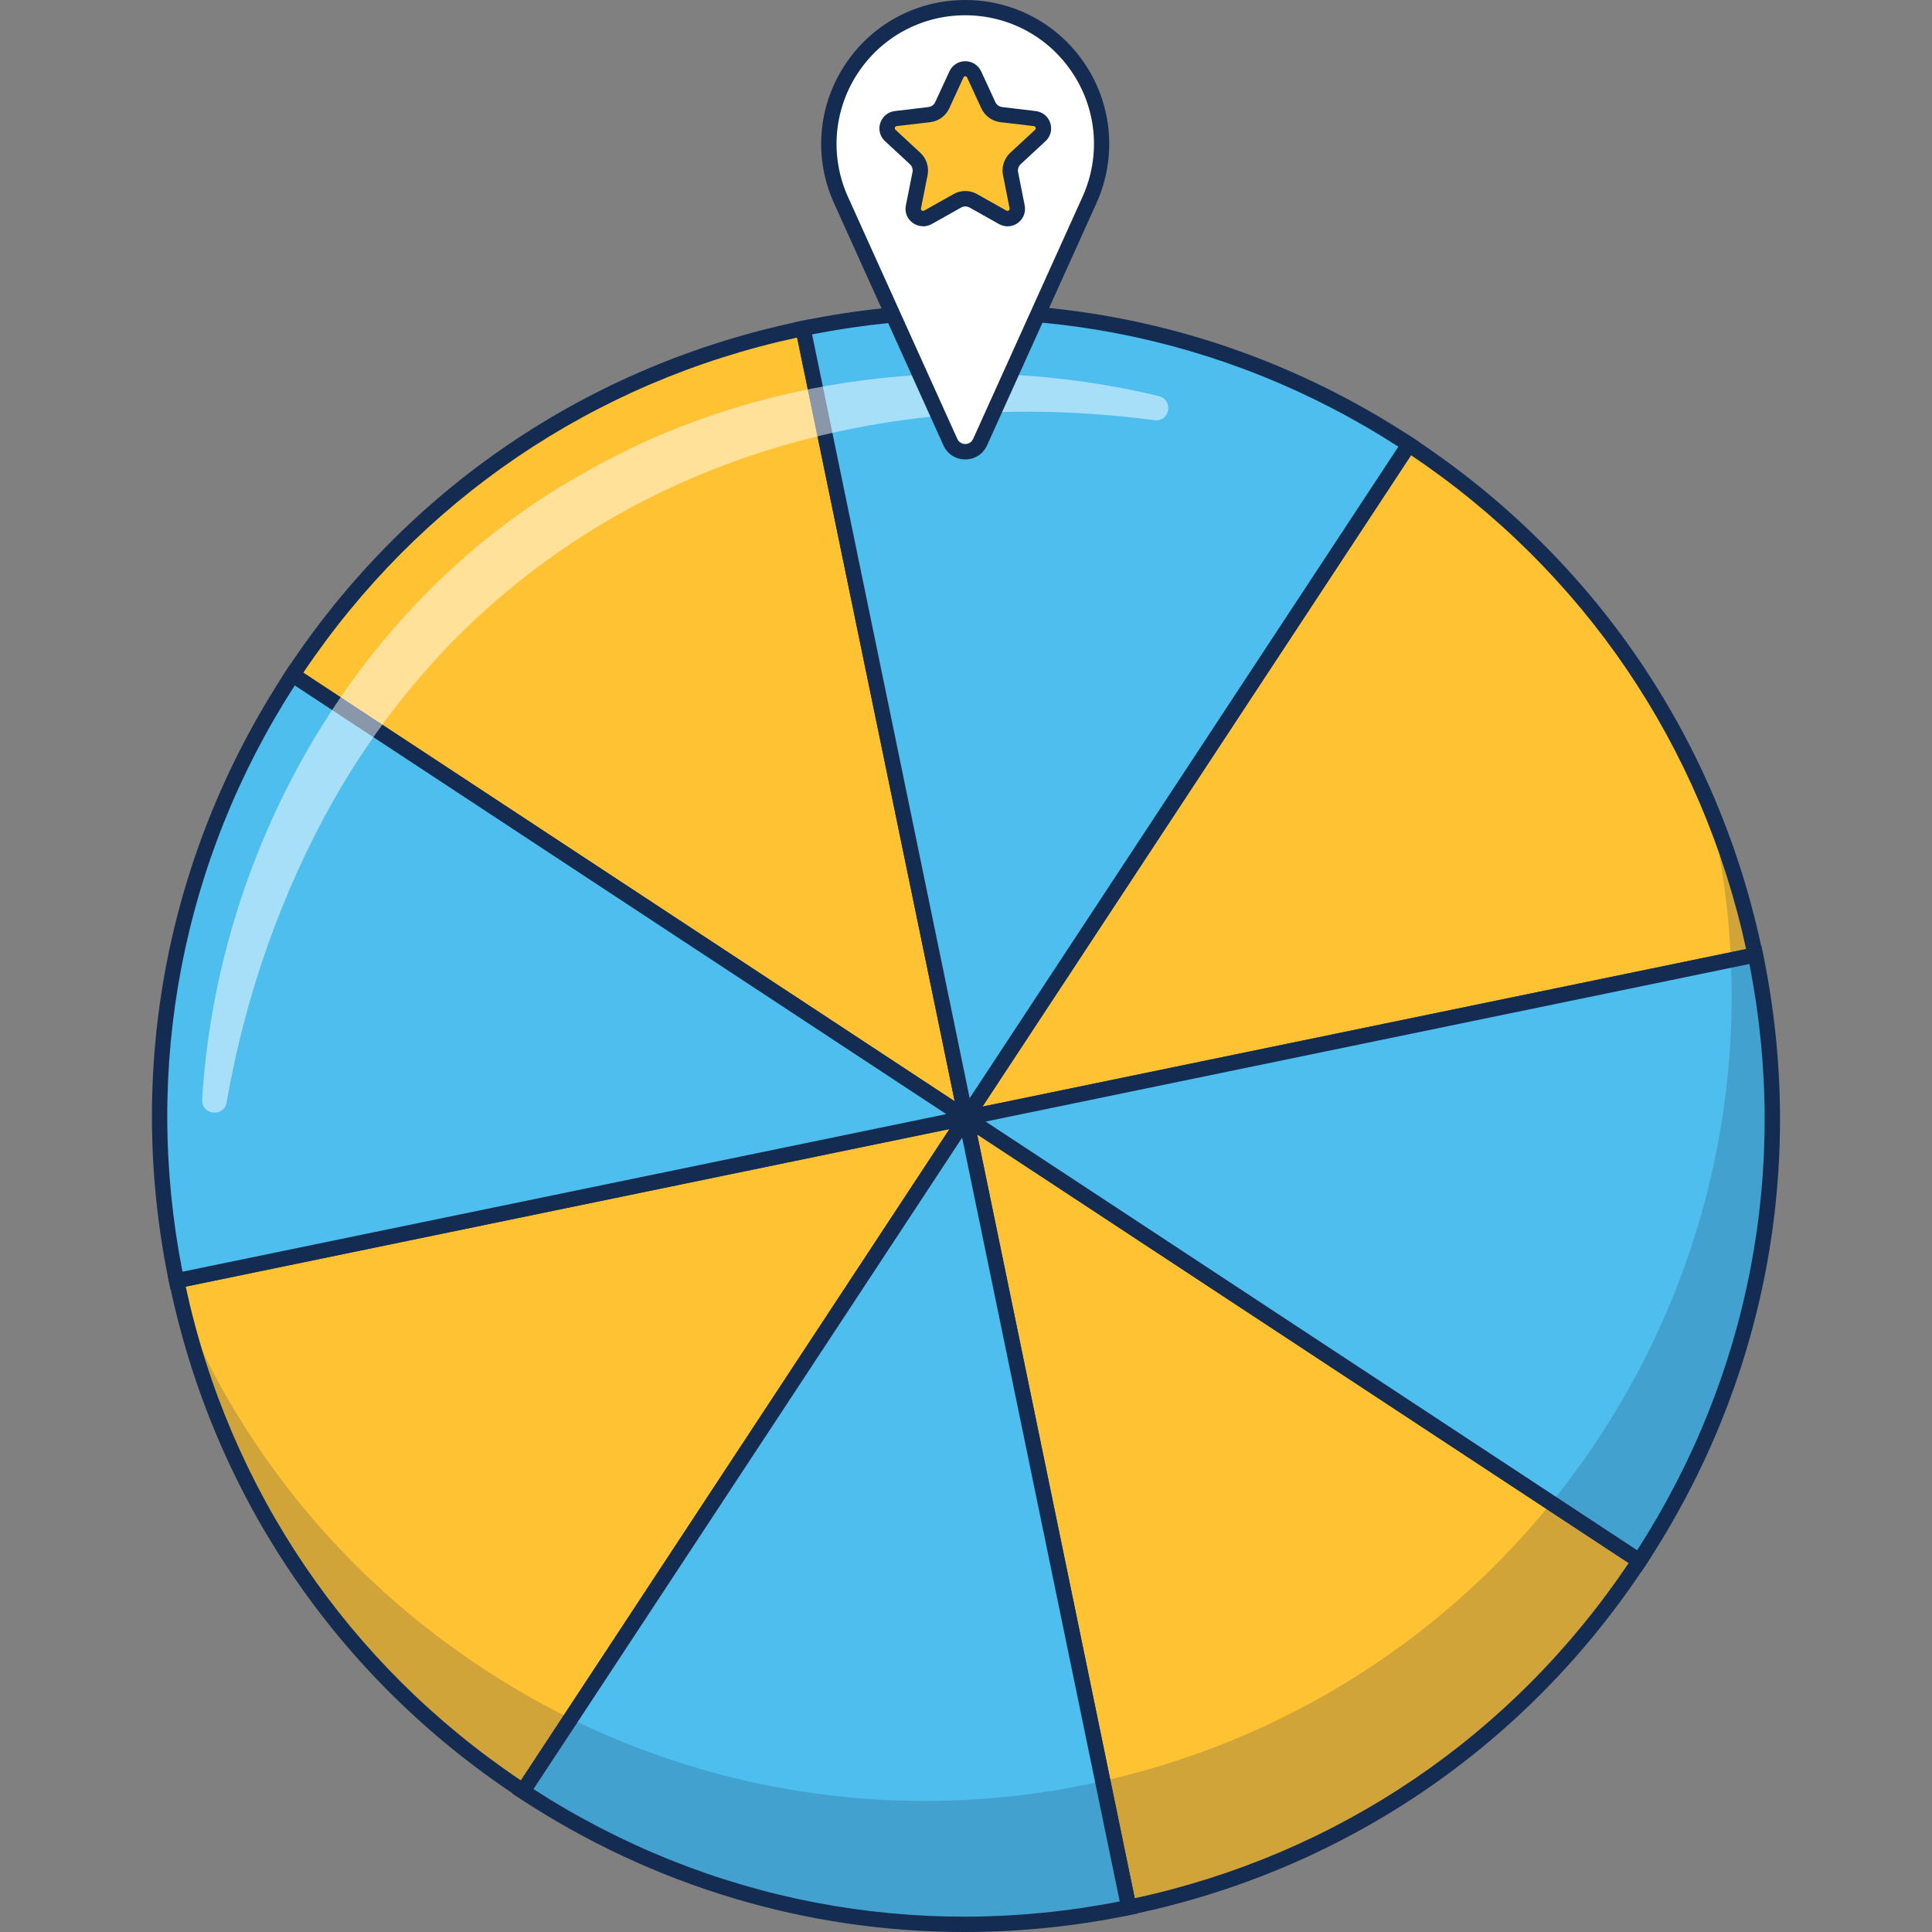
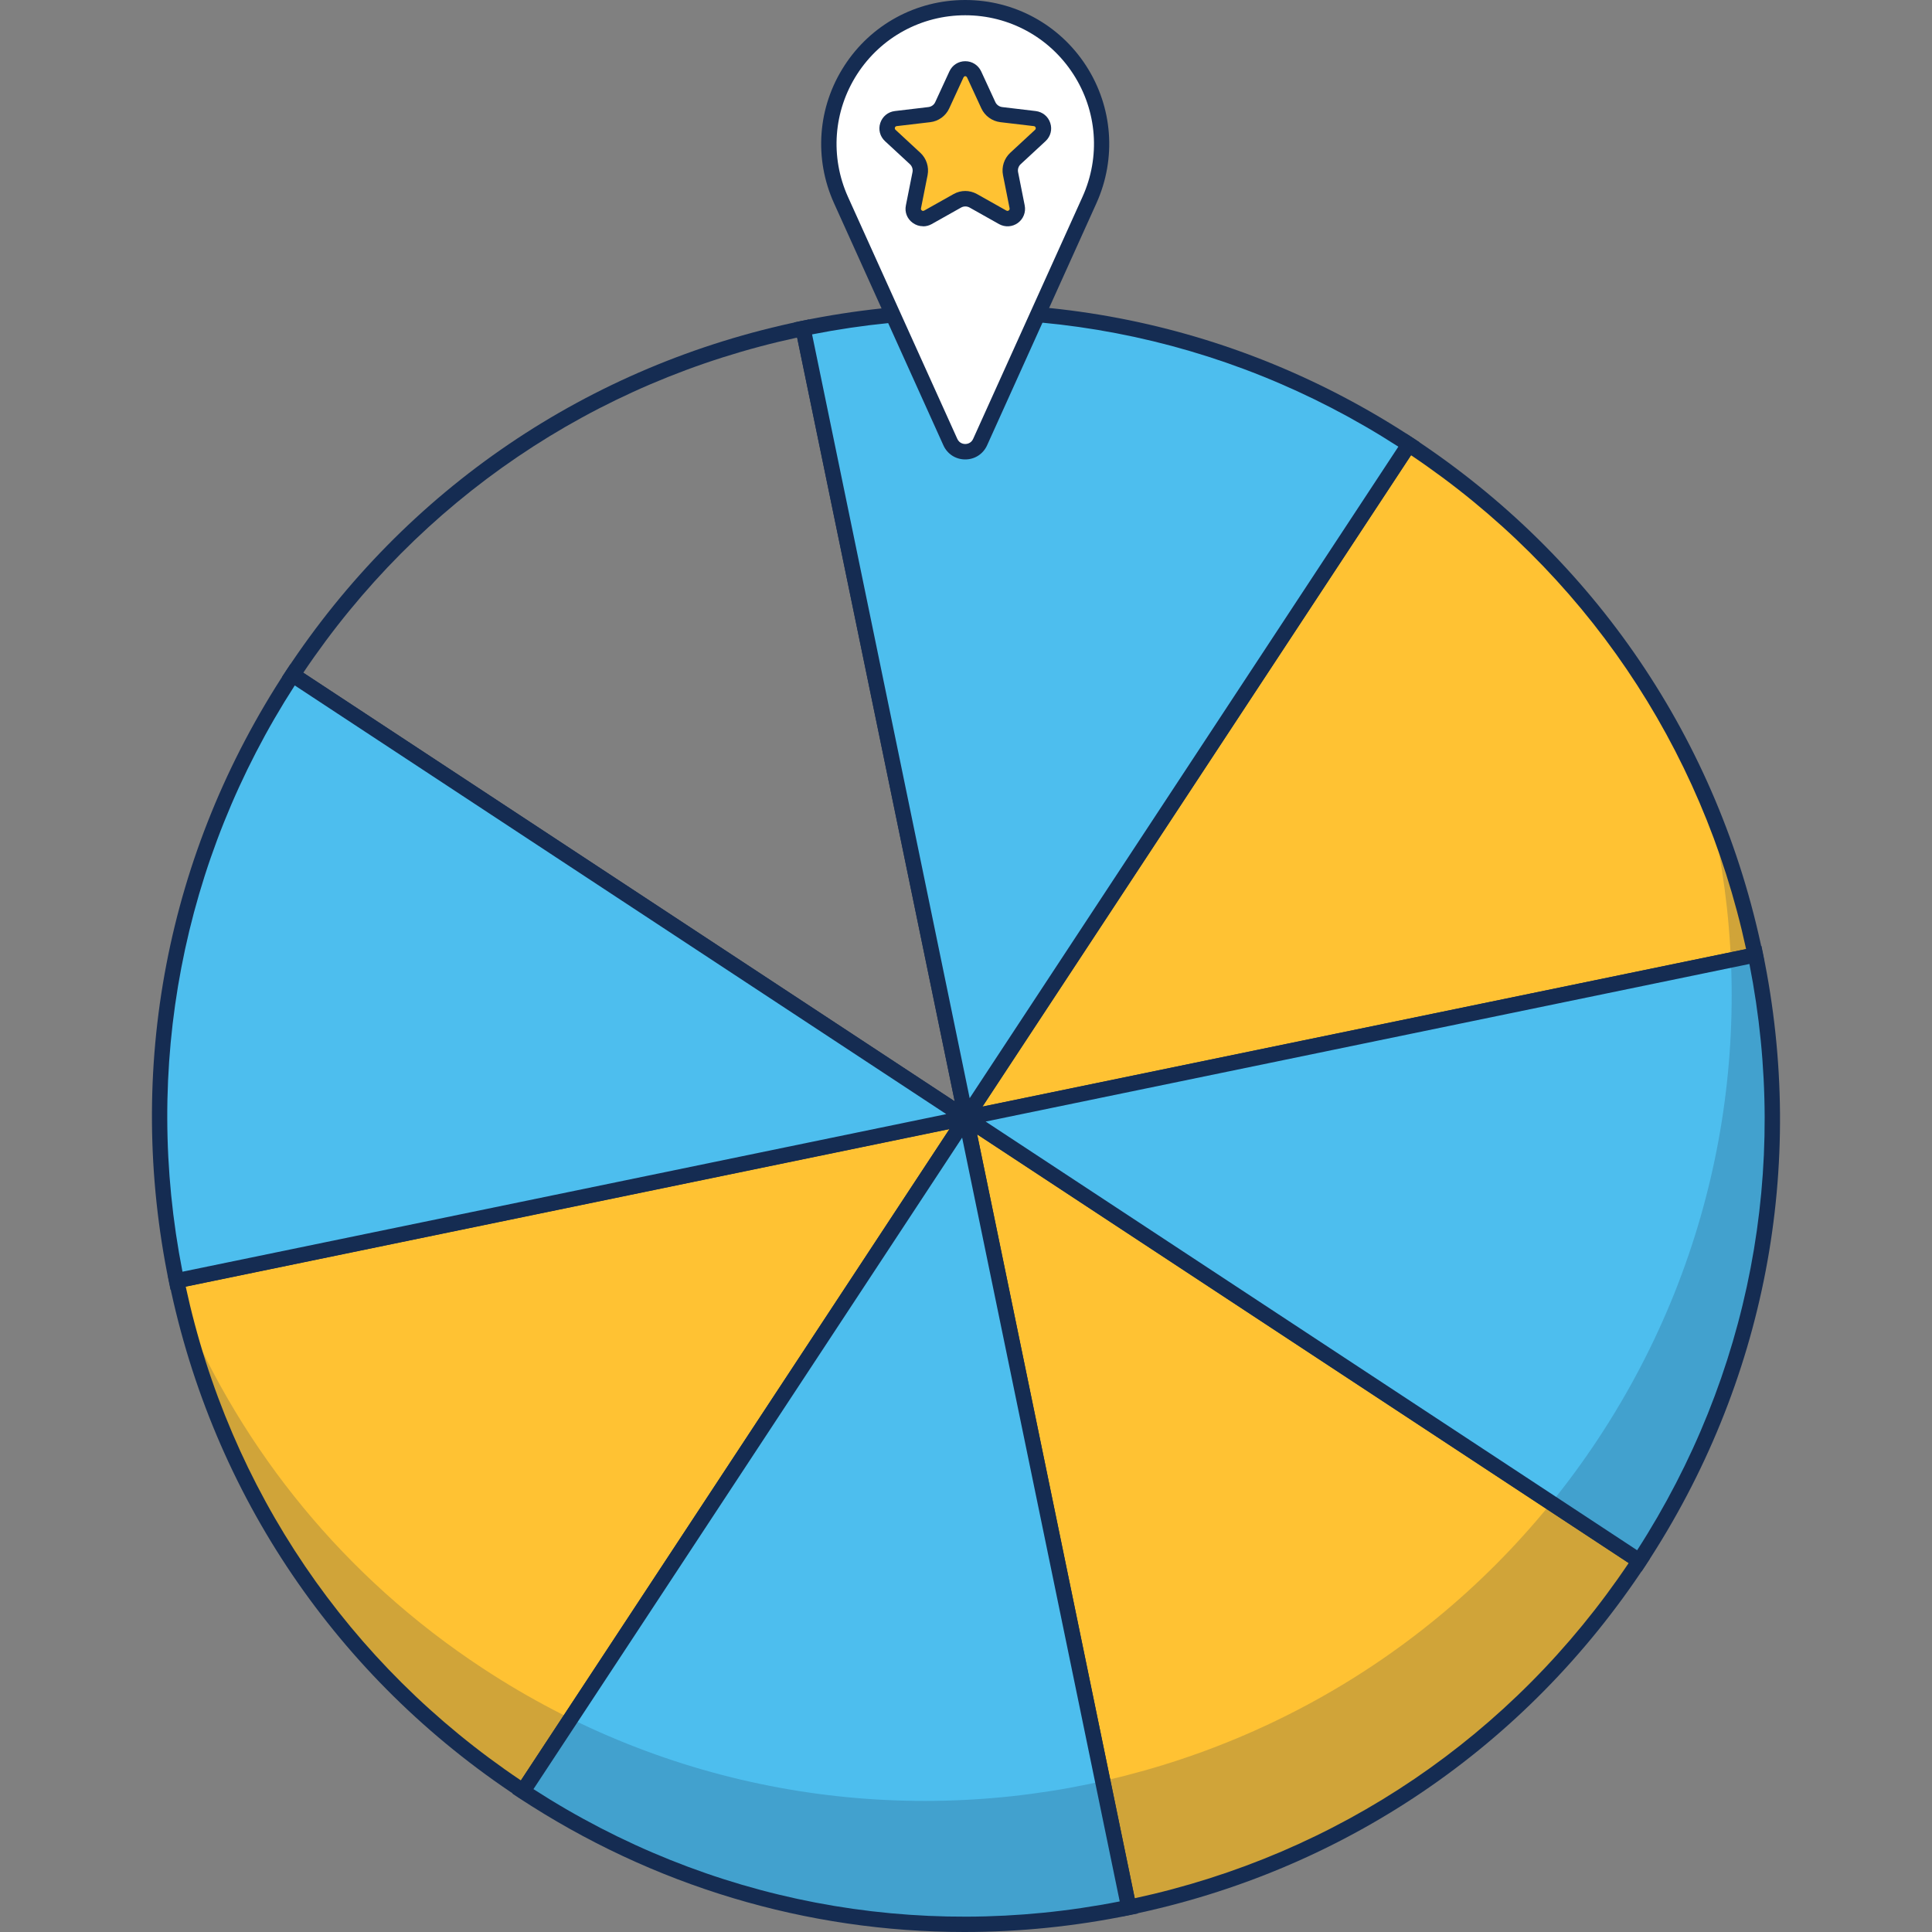
<svg xmlns="http://www.w3.org/2000/svg" width="60" height="60" viewBox="0 0 60 60" fill="none">
  <rect x="0" y="0" width="60" height="60" fill="#808080" stroke="none" />
  <path d="M30 59.952C16.084 59.952 4.764 48.631 4.764 34.716C4.764 20.8 16.084 9.479 30 9.479C43.915 9.479 55.236 20.8 55.236 34.716C55.236 48.631 43.915 59.952 30 59.952ZM30 9.884C16.308 9.884 5.168 21.024 5.168 34.716C5.168 48.407 16.308 59.547 30 59.547C43.691 59.547 54.831 48.407 54.831 34.716C54.831 21.024 43.691 9.884 30 9.884V9.884Z" fill="#152C52" />
  <path d="M30.006 34.713L16.245 55.626C10.471 51.827 6.781 46.046 5.486 39.771L30.004 34.713H30.006Z" fill="#FFC233" />
  <path d="M16.312 55.954L16.112 55.823C10.473 52.112 6.617 46.428 5.253 39.818L5.205 39.585L30.52 34.362L16.314 55.954H16.312ZM5.767 39.954C7.131 46.264 10.816 51.693 16.176 55.292L29.489 35.06L5.769 39.954H5.767Z" fill="#152C52" />
-   <path d="M50.91 48.476C47.111 54.251 41.329 57.94 35.054 59.235L29.996 34.718L50.91 48.478V48.476Z" fill="#FFC233" />
+   <path d="M50.91 48.476C47.111 54.251 41.329 57.94 35.054 59.235L29.996 34.718L50.91 48.478Z" fill="#FFC233" />
  <path d="M34.869 59.516L29.646 34.201L51.238 48.407L51.108 48.607C47.397 54.246 41.712 58.104 35.102 59.466L34.869 59.514V59.516ZM30.346 35.232L35.24 58.952C41.55 57.588 46.98 53.903 50.579 48.543L30.346 35.23V35.232Z" fill="#152C52" />
  <path d="M35.057 59.236C28.783 60.531 22.015 59.432 16.238 55.63L29.999 34.717L35.057 59.234V59.236Z" fill="#4DBEEE" />
  <path d="M29.947 60C25.062 60 20.28 58.579 16.108 55.832L15.91 55.701L30.116 34.109L35.338 59.424L35.105 59.472C33.389 59.826 31.661 60 29.949 60H29.947ZM16.567 55.563C21.992 59.062 28.438 60.298 34.774 59.05L29.88 35.331L16.567 55.563Z" fill="#152C52" />
  <path d="M54.511 29.657L29.994 34.715L43.755 13.802C49.529 17.601 53.219 23.383 54.514 29.657H54.511Z" fill="#FFC233" />
  <path d="M29.479 35.066L43.685 13.475L43.885 13.605C49.524 17.316 53.382 23.001 54.744 29.611L54.791 29.844L29.477 35.066H29.479ZM43.82 14.136L30.507 34.369L54.227 29.475C52.863 23.165 49.178 17.735 43.818 14.136H43.82Z" fill="#152C52" />
-   <path d="M30.001 34.718L9.088 20.957C12.887 15.183 18.669 11.493 24.943 10.198L30.001 34.716V34.718Z" fill="#FFC233" />
  <path d="M30.348 35.232L8.756 21.026L8.887 20.827C12.598 15.188 18.282 11.332 24.892 9.968L25.125 9.92L30.348 35.235V35.232ZM9.418 20.891L29.65 34.204L24.756 10.484C18.446 11.848 13.017 15.533 9.418 20.893V20.891Z" fill="#152C52" />
  <path d="M30 34.716L5.482 39.774C4.187 33.499 5.287 26.73 9.088 20.955L30.002 34.716H30Z" fill="#4DBEEE" />
  <path d="M5.296 40.056L5.248 39.823C3.884 33.213 5.177 26.467 8.888 20.826L9.018 20.628L30.61 34.834L5.296 40.056ZM9.154 21.287C5.655 26.714 4.422 33.16 5.667 39.494L29.387 34.6L9.154 21.287V21.287Z" fill="#152C52" />
  <path d="M43.758 13.806L29.998 34.719L24.939 10.202C31.214 8.907 37.984 10.007 43.758 13.808V13.806Z" fill="#4DBEEE" />
  <path d="M29.881 35.328L24.658 10.014L24.892 9.966C31.502 8.602 38.25 9.894 43.889 13.605L44.086 13.736L29.881 35.328ZM25.22 10.385L30.114 34.105L43.427 13.872C38.002 10.373 31.554 9.137 25.22 10.385V10.385Z" fill="#152C52" />
  <path d="M50.91 48.474L29.996 34.714L54.513 29.655C55.808 35.93 54.709 42.697 50.907 48.474H50.91Z" fill="#4DBEEE" />
  <path d="M50.981 48.803L29.389 34.597L54.703 29.375L54.751 29.608C56.115 36.218 54.822 42.964 51.111 48.606L50.981 48.803V48.803ZM30.61 34.831L50.843 48.144C54.342 42.717 55.577 36.271 54.33 29.937L30.61 34.831V34.831Z" fill="#152C52" />
  <g opacity="0.2">
    <path d="M50.913 48.474C47.112 54.249 41.332 57.936 35.058 59.231C28.783 60.526 22.014 59.426 16.239 55.627C10.731 52.002 7.122 46.577 5.68 40.638C7.539 45.049 10.683 48.977 14.982 51.804C20.757 55.606 27.524 56.705 33.798 55.41C40.073 54.116 45.855 50.426 49.654 44.651C53.453 38.877 54.555 32.109 53.26 25.835C53.2 25.549 53.136 25.264 53.065 24.98C53.703 26.49 54.186 28.056 54.517 29.655C55.812 35.93 54.712 42.7 50.913 48.474Z" fill="#152C52" />
  </g>
  <g opacity="0.5">
-     <path d="M6.277 34.156C6.753 26.273 11.157 18.563 18.143 14.685C23.482 11.615 30.045 10.87 35.998 12.303C36.448 12.424 36.336 13.109 35.853 13.05C25.534 11.686 15.637 15.602 10.374 24.823C8.743 27.715 7.613 30.919 7.037 34.24C6.963 34.692 6.258 34.649 6.28 34.154L6.277 34.156Z" fill="white" />
-   </g>
+     </g>
  <path d="M26.12 6.211L29.517 13.73C29.695 14.128 30.259 14.128 30.44 13.73L33.837 6.211C35.103 3.409 33.054 0.236 29.978 0.236C26.903 0.236 24.856 3.409 26.12 6.211Z" fill="white" />
  <path d="M29.976 14.268C29.679 14.268 29.419 14.099 29.298 13.83L25.901 6.31C25.273 4.92 25.392 3.325 26.22 2.045C27.046 0.764 28.45 0 29.976 0C31.502 0 32.904 0.764 33.732 2.045C34.558 3.325 34.677 4.92 34.051 6.31L30.655 13.83C30.533 14.099 30.274 14.268 29.976 14.268ZM29.976 0.474C28.615 0.474 27.36 1.157 26.62 2.302C25.882 3.447 25.775 4.87 26.334 6.113L29.731 13.632C29.798 13.777 29.936 13.789 29.976 13.789C30.017 13.789 30.155 13.777 30.221 13.632L33.618 6.113C34.18 4.87 34.073 3.447 33.332 2.302C32.592 1.157 31.338 0.474 29.976 0.474V0.474Z" fill="#152C52" />
  <path d="M30.253 2.316L30.693 3.271C30.767 3.43 30.919 3.54 31.093 3.561L32.135 3.685C32.392 3.716 32.497 4.033 32.307 4.209L31.536 4.923C31.407 5.042 31.348 5.22 31.383 5.394L31.588 6.425C31.638 6.68 31.369 6.875 31.143 6.749L30.226 6.234C30.072 6.149 29.886 6.149 29.731 6.234L28.815 6.749C28.589 6.875 28.317 6.68 28.37 6.425L28.575 5.394C28.608 5.22 28.551 5.044 28.422 4.923L27.651 4.209C27.46 4.033 27.563 3.714 27.822 3.685L28.865 3.561C29.039 3.54 29.191 3.43 29.265 3.271L29.705 2.316C29.815 2.081 30.148 2.081 30.257 2.316H30.253Z" fill="#FFC233" />
  <path d="M28.661 7.026C28.549 7.026 28.44 6.99 28.345 6.921C28.171 6.795 28.09 6.588 28.133 6.379L28.338 5.348C28.357 5.258 28.326 5.162 28.257 5.098L27.485 4.384C27.328 4.239 27.271 4.022 27.338 3.82C27.405 3.618 27.576 3.475 27.79 3.449L28.833 3.325C28.926 3.313 29.007 3.256 29.045 3.17L29.485 2.216C29.576 2.02 29.764 1.901 29.978 1.901C30.192 1.901 30.38 2.023 30.471 2.216L30.911 3.17C30.949 3.253 31.03 3.313 31.123 3.325L32.165 3.449C32.377 3.475 32.551 3.615 32.617 3.82C32.684 4.022 32.627 4.239 32.47 4.384L31.699 5.098C31.63 5.16 31.599 5.258 31.618 5.348L31.823 6.379C31.865 6.588 31.782 6.798 31.611 6.924C31.437 7.05 31.213 7.062 31.027 6.96L30.111 6.445C30.03 6.4 29.93 6.4 29.849 6.445L28.933 6.96C28.849 7.007 28.759 7.029 28.669 7.029L28.661 7.026ZM29.975 5.931C30.099 5.931 30.225 5.962 30.34 6.026L31.256 6.541C31.287 6.557 31.311 6.548 31.327 6.536C31.344 6.524 31.361 6.505 31.354 6.469L31.149 5.439C31.099 5.186 31.184 4.922 31.373 4.746L32.144 4.032C32.17 4.008 32.168 3.982 32.163 3.963C32.156 3.944 32.144 3.922 32.108 3.917L31.066 3.794C30.811 3.763 30.585 3.599 30.478 3.368L30.037 2.413C30.009 2.351 29.947 2.349 29.918 2.413L29.478 3.368C29.371 3.601 29.145 3.765 28.89 3.794L27.847 3.917C27.812 3.922 27.797 3.944 27.793 3.963C27.788 3.982 27.785 4.008 27.812 4.032L28.583 4.746C28.771 4.92 28.857 5.186 28.807 5.439L28.602 6.469C28.595 6.503 28.611 6.524 28.628 6.536C28.642 6.548 28.669 6.557 28.7 6.541L29.616 6.026C29.73 5.962 29.854 5.931 29.98 5.931H29.975Z" fill="#152C52" />
</svg>